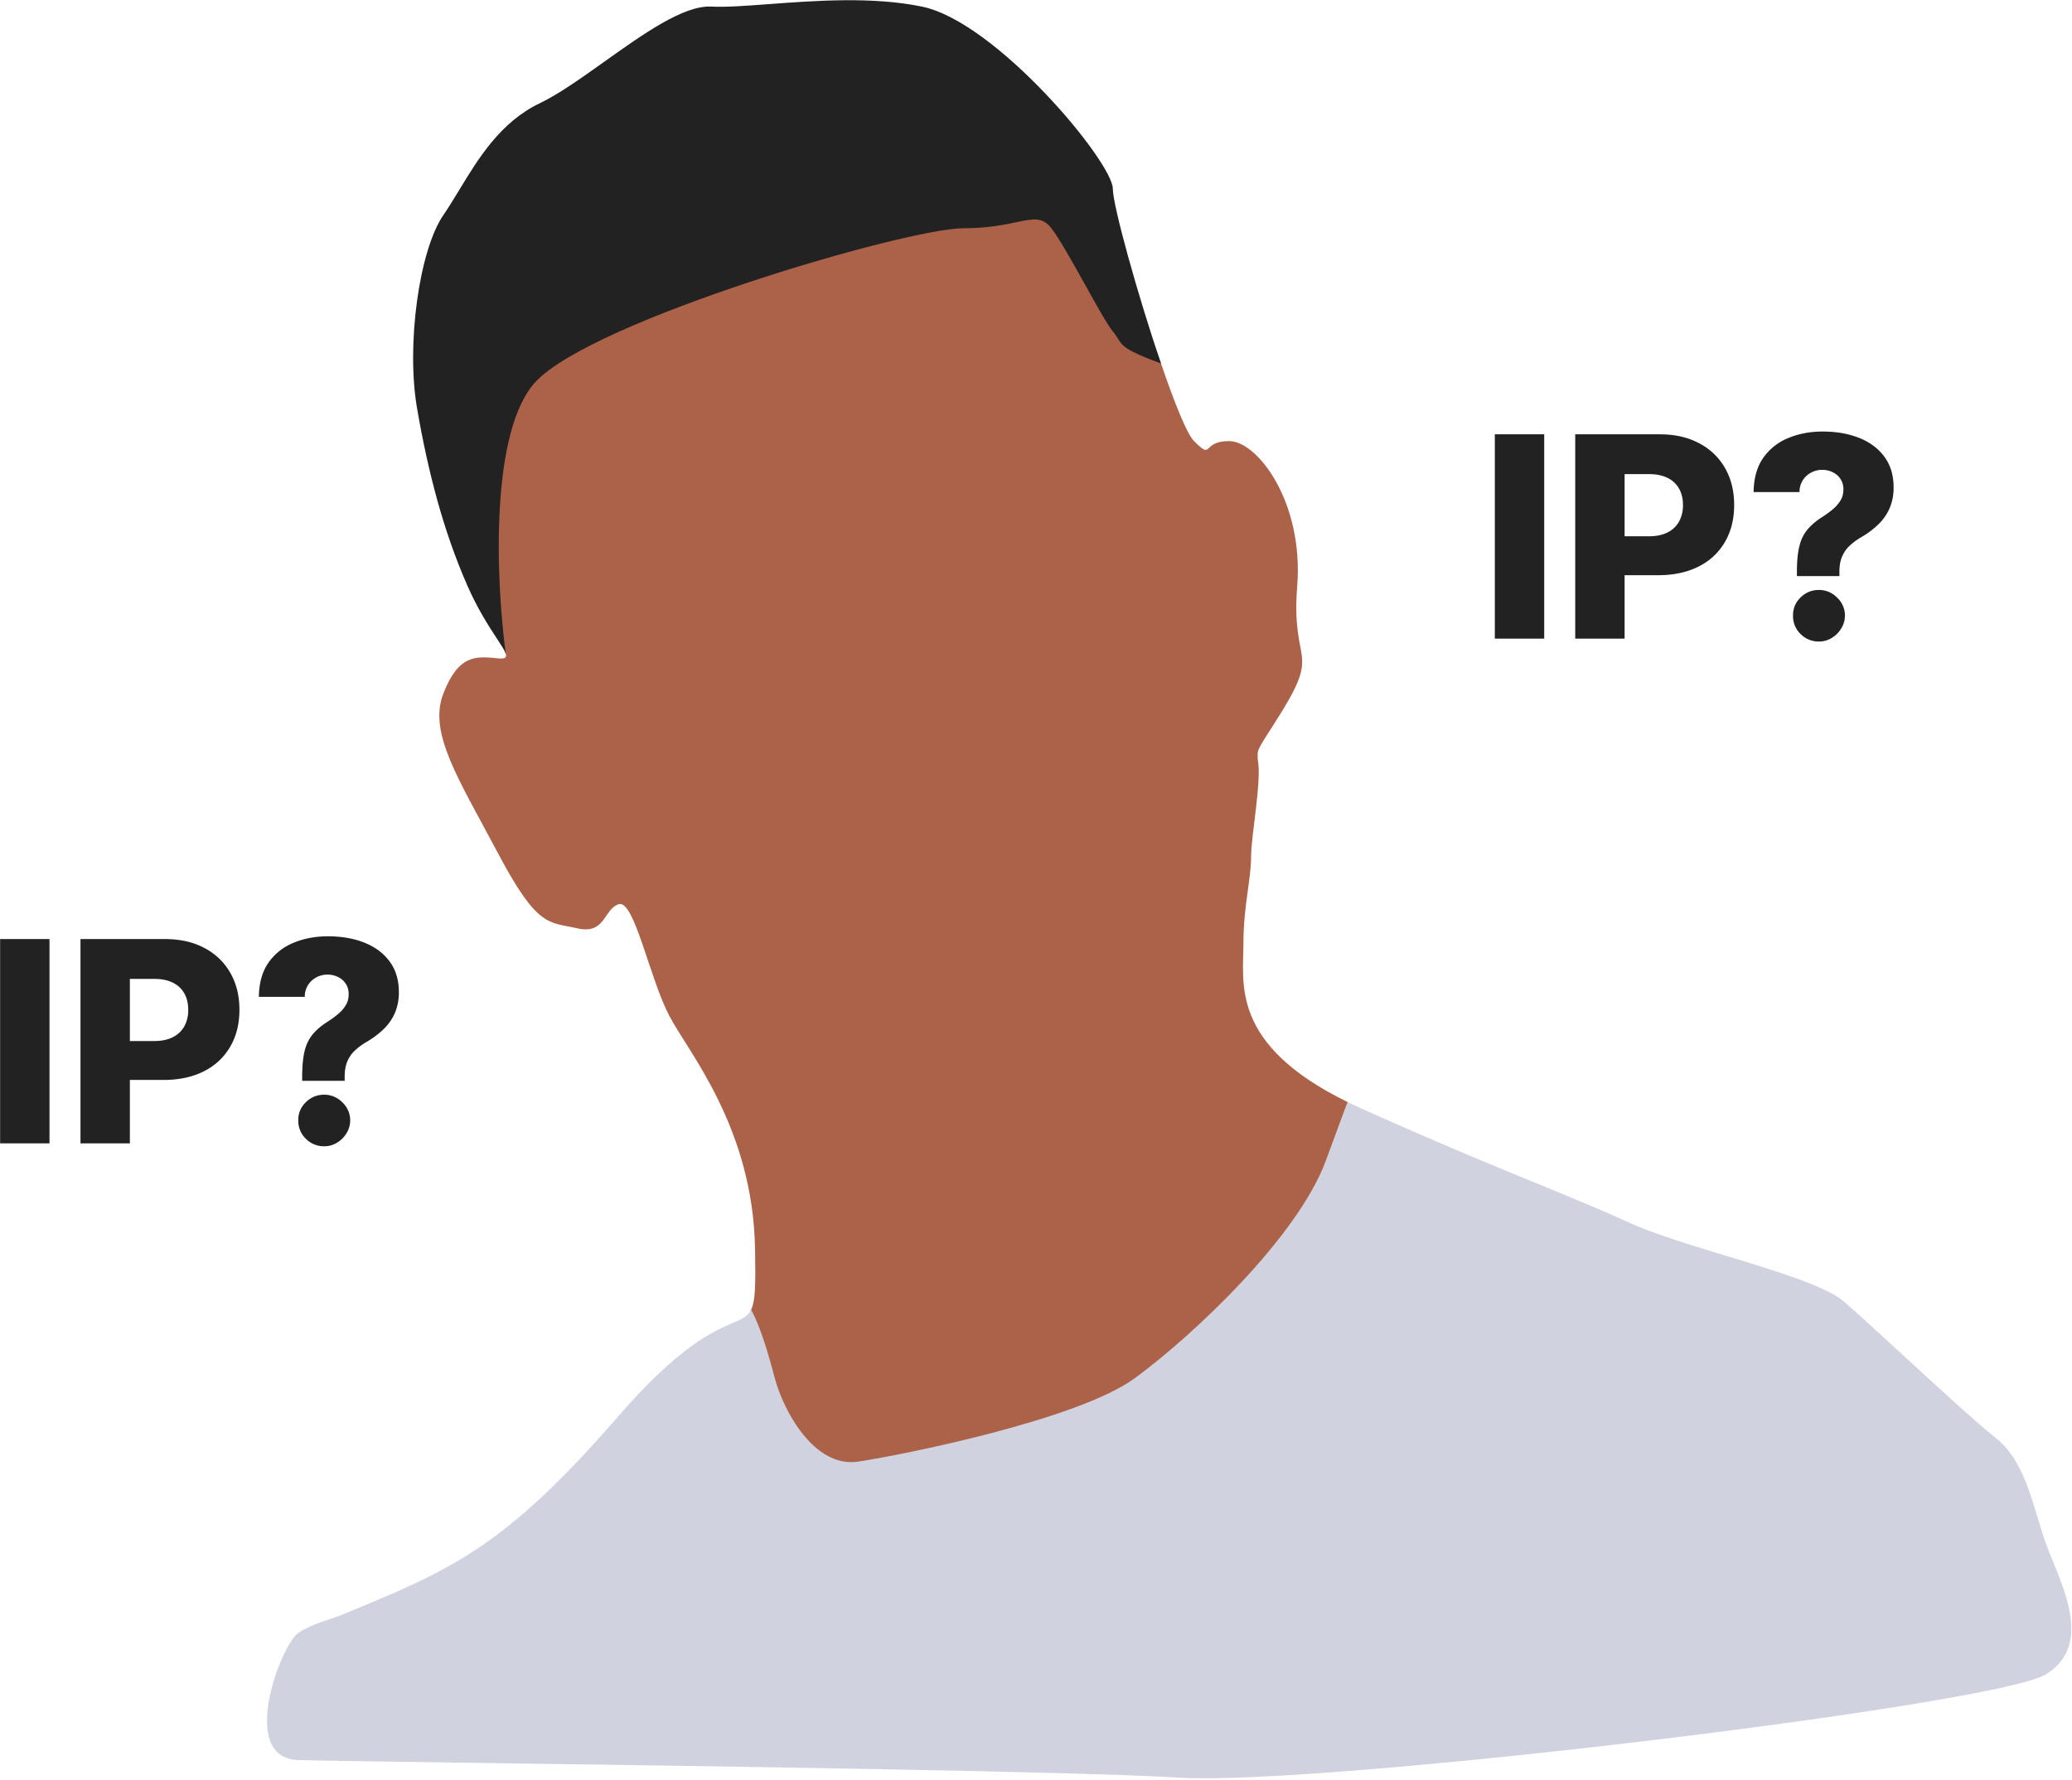
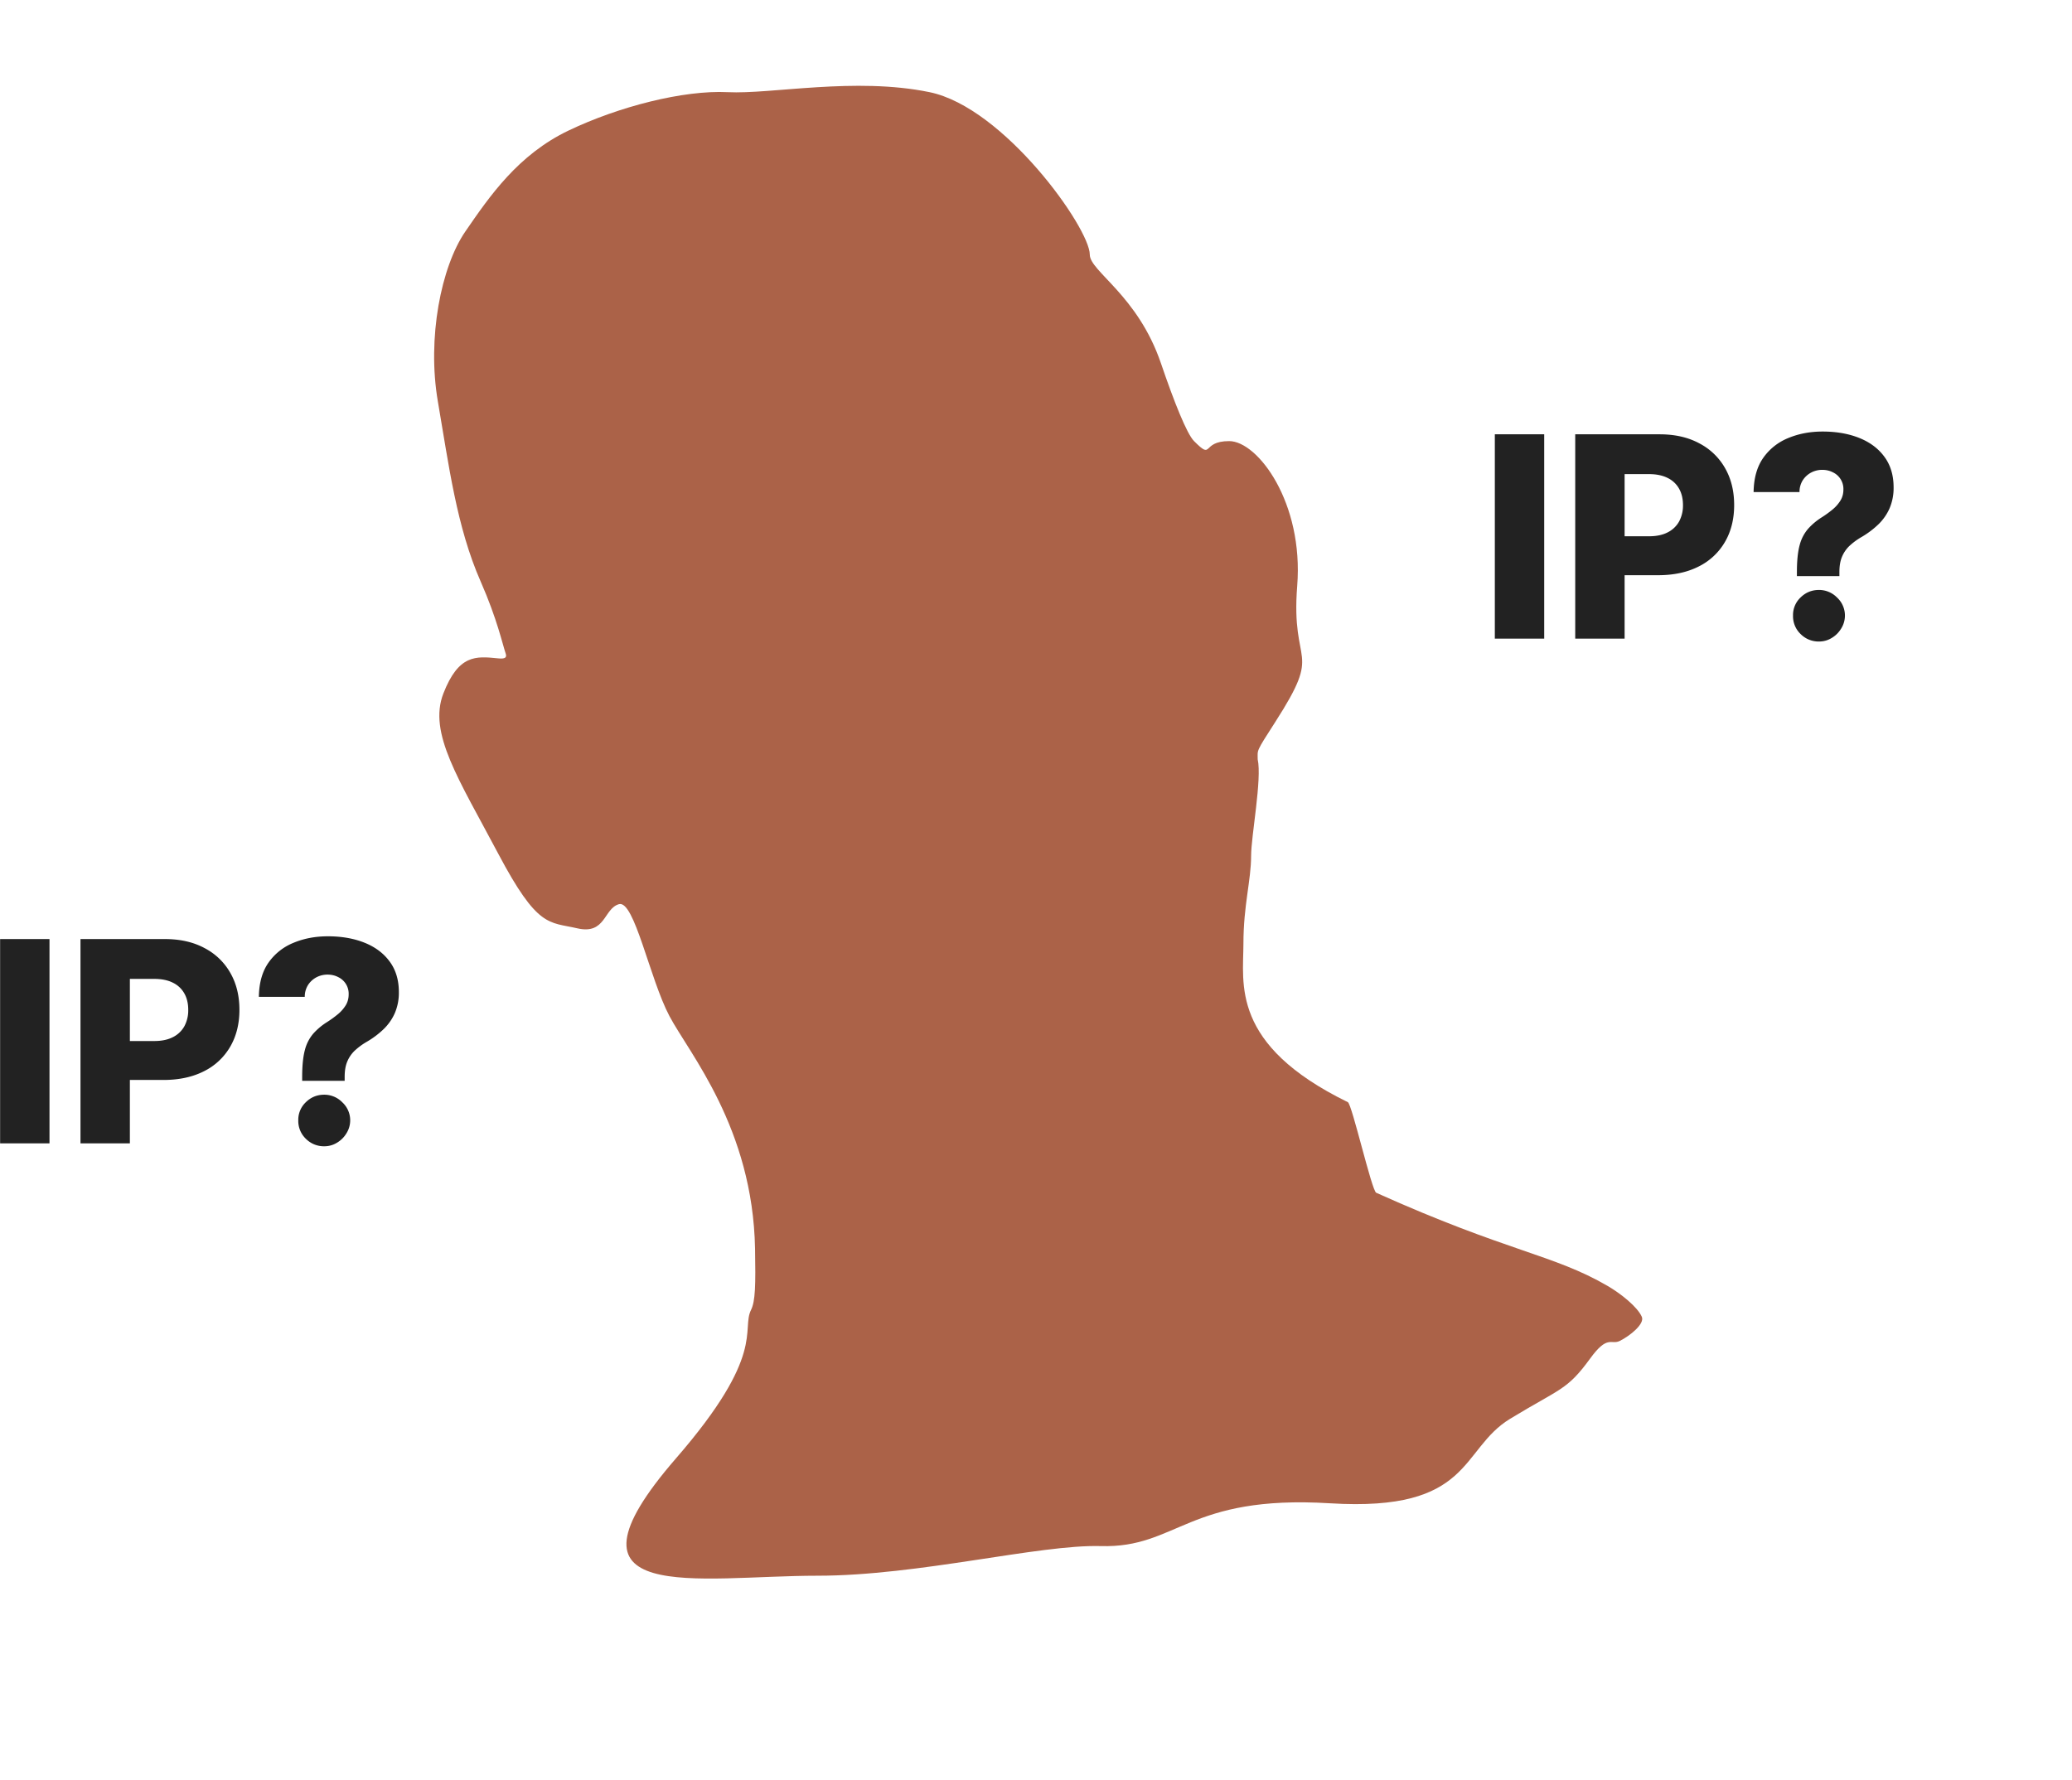
<svg xmlns="http://www.w3.org/2000/svg" fill="none" viewBox="0 0 944 811">
  <style>
		#t {
			fill: #222
		}

		@media (prefers-color-scheme:dark) {
			#t {
				fill: #d1d2df
			}
		}
	</style>
  <path fill="#AB6248" d="M308 664.5c-59 68 10 53.5 64.5 53.5 46 0 101-14.3 129-13.5 35 1 39.5-23.5 104.5-19.5s59-24.5 82-38.5 25.9-12.92 36.5-27.5c8-11 9.5-6 13.5-8 4.75-2.38 11.42-7.8 10-11-2-4.5-9.5-10.5-15.5-14-24.74-14.43-45.5-15.5-105.5-42.5-2.05-.92-11.03-40.35-12.93-41.28-53.63-26.2-47.57-54.07-47.57-72.22 0-17.5 3.5-28.82 3.5-40 0-9 5-35 3-44 0-4.5-1-3 8-17 22.07-34.33 7-24 10-62s-18-66-31-66-7 9-16 0c-3.27-3.27-9.05-17.76-15.08-35.46-10.57-31.01-32.42-41.9-32.42-49.54 0-12-39-67-73-74s-72 1-92 0S282 48.5 259 59.5s-36 30-47 46-17.5 48.5-12.5 77.5 8.5 57 19.5 82c7.52 17.1 9.98 28.71 11.38 32.76.64 1.87-.22 2.56-3.38 2.24l-.31-.03c-9.86-.99-17.76-1.78-24.69 16.03-7 18 7 39 25 73s23 31 36 34 12-9 19-11 14 34 23 51 38 51 39 106c.3 16.57.15 23.88-1.82 27.87-4.58 9.25 7.05 20.12-34.18 67.63Z" />
-   <path fill="#222" fill-rule="evenodd" clip-rule="evenodd" d="M528.95 165.62c-16.3-6-17.52-7.94-19.64-11.34-.58-.94-1.24-2-2.31-3.28-2.39-2.86-7.28-11.65-12.5-21.04-5.73-10.27-11.84-21.26-15.5-25.96-4.07-5.23-8.14-4.38-15.94-2.75-5.62 1.17-13.17 2.75-24.06 2.75-26 0-169 42-195 70-20.67 22.26-18.2 89.35-13.58 123.87-.48-1.49-1.98-3.77-4.07-6.95-3.48-5.32-8.6-13.13-13.35-23.92-11-25-18-52-23-81s1-72 12-88c2.4-3.5 4.77-7.4 7.23-11.44C218 72.1 228.03 55.59 246 47c8.57-4.1 18.82-11.4 29.33-18.89C293 15.51 311.46 2.37 324 3c6.76.34 16.05-.35 26.68-1.15C371.5.3 397.5-1.63 420 3c34 7 87 71 87 83 0 7.65 11.37 48.59 21.95 79.62Z" />
-   <path fill="#D1D2DF" fill-rule="evenodd" clip-rule="evenodd" d="M155.9 735.74c49.65-20.41 73.65-30.28 126.1-90.74 27.6-31.8 43.16-38.45 51.8-42.15 4.3-1.83 6.9-2.94 8.4-6.04 4.63 8.43 8.23 21.56 10.8 31.19 4 15 18 41 38 38s100-19 126-38 74-64 87-99l4.37-11.85c2.12-5.77 3.95-10.77 5.58-15 1.93.96 3.95 1.9 6.05 2.85 34.32 15.45 60.8 26.3 82.03 35.02 15.88 6.53 28.84 11.84 39.97 16.98 10.95 5.05 27.57 10.1 44.19 15.16 22.85 6.95 45.7 13.9 53.81 20.84 5.69 4.87 15.83 14.2 26.8 24.3 16.05 14.76 33.89 31.17 42.2 37.7 10.9 8.56 15.13 22.58 19.3 36.38 1.19 3.94 2.37 7.85 3.7 11.62.92 2.6 2.09 5.47 3.34 8.53 6.92 16.98 16.15 39.6-3.34 51.47-23 14-330 51-395 47-46.26-2.85-212.05-5.19-316.42-6.66-42.28-.6-74.49-1.05-84.58-1.34-28-.8-7.78-53 0-58 7-4.5 13.7-5.7 19.9-8.26Z" />
  <path id="t" fill-rule="evenodd" clip-rule="evenodd" d="M703.54 291v-93.1h-22.5V291h22.5Zm14.13-93.1V291h22.5v-28.9h15.27c7.12 0 13.28-1.33 18.46-3.96A28.34 28.34 0 0 0 785.85 247c2.82-4.82 4.23-10.44 4.23-16.86 0-6.4-1.38-12-4.14-16.82A28.65 28.65 0 0 0 774.17 202c-5.06-2.73-11.07-4.1-18.04-4.1h-38.46Zm22.5 46.46h11.1c3.38 0 6.22-.59 8.5-1.77a12.17 12.17 0 0 0 5.22-4.95 15.34 15.34 0 0 0 1.77-7.5c0-2.88-.59-5.37-1.77-7.46a11.9 11.9 0 0 0-5.23-4.9c-2.3-1.16-5.13-1.74-8.5-1.74h-11.09v28.32Zm78.5 16.28v1.86h19.36v-1.86c0-2.7.38-4.97 1.14-6.82a14.57 14.57 0 0 1 3.36-5 30.4 30.4 0 0 1 5.69-4.18 40.48 40.48 0 0 0 7.59-5.73 23.06 23.06 0 0 0 5.09-7.32 23.53 23.53 0 0 0 1.82-9.55c0-5.48-1.4-10.12-4.19-13.9-2.78-3.8-6.62-6.65-11.5-8.6-4.84-1.93-10.39-2.9-16.63-2.9-5.7 0-10.91.98-15.64 2.95a25.57 25.57 0 0 0-11.4 9c-2.86 4.06-4.33 9.27-4.42 15.64h20.91a9.96 9.96 0 0 1 1.5-5.41 10.3 10.3 0 0 1 3.82-3.5 10.8 10.8 0 0 1 5.05-1.23c1.78 0 3.4.38 4.86 1.14a8.37 8.37 0 0 1 4.77 7.86c0 1.85-.44 3.5-1.32 4.95a16.59 16.59 0 0 1-3.59 4.1 48.07 48.07 0 0 1-5.09 3.68 29.37 29.37 0 0 0-6.09 5.14 18.41 18.41 0 0 0-3.82 7.36c-.85 3.06-1.27 7.17-1.27 12.32Zm1.64 28.22a11.54 11.54 0 0 0 8.4 3.46c2.1 0 4.02-.53 5.78-1.6a12.41 12.41 0 0 0 4.32-4.27 11.15 11.15 0 0 0-1.86-14.18 11.43 11.43 0 0 0-8.23-3.45c-3.28 0-6.08 1.15-8.41 3.45a10.98 10.98 0 0 0-3.41 8.23 11.23 11.23 0 0 0 3.4 8.36ZM22.55 521v-93.1H.05V521h22.5Zm14.12-93.1V521h22.5v-28.9h15.27c7.12 0 13.28-1.33 18.46-3.96A28.35 28.35 0 0 0 104.85 477c2.82-4.82 4.23-10.44 4.23-16.86 0-6.4-1.38-12-4.14-16.82A28.65 28.65 0 0 0 93.17 432c-5.06-2.73-11.08-4.1-18.05-4.1H36.67Zm22.5 46.46h11.1c3.39 0 6.22-.59 8.5-1.77a12.17 12.17 0 0 0 5.22-4.95 15.33 15.33 0 0 0 1.77-7.5c0-2.88-.59-5.37-1.77-7.46a11.9 11.9 0 0 0-5.23-4.9c-2.3-1.16-5.14-1.73-8.5-1.73H59.17v28.31Zm78.5 16.28v1.86h19.36v-1.86c0-2.7.38-4.97 1.14-6.82a14.57 14.57 0 0 1 3.36-5 30.4 30.4 0 0 1 5.69-4.18 40.48 40.48 0 0 0 7.59-5.73 23.06 23.06 0 0 0 5.09-7.32 23.53 23.53 0 0 0 1.82-9.54c0-5.49-1.4-10.13-4.19-13.91-2.78-3.8-6.62-6.65-11.5-8.6-4.84-1.93-10.39-2.9-16.63-2.9-5.7 0-10.91.98-15.64 2.95a25.57 25.57 0 0 0-11.4 9c-2.86 4.06-4.33 9.27-4.42 15.64h20.91a9.96 9.96 0 0 1 1.5-5.41 10.3 10.3 0 0 1 3.82-3.5 10.8 10.8 0 0 1 5.05-1.23c1.78 0 3.4.38 4.86 1.14a8.37 8.37 0 0 1 4.77 7.86c0 1.85-.44 3.5-1.32 4.96a16.59 16.59 0 0 1-3.59 4.09 48.07 48.07 0 0 1-5.09 3.68 29.37 29.37 0 0 0-6.09 5.13 18.41 18.41 0 0 0-3.82 7.37c-.84 3.06-1.27 7.17-1.27 12.32Zm1.64 28.22a11.54 11.54 0 0 0 8.4 3.46c2.1 0 4.02-.53 5.78-1.6a12.41 12.41 0 0 0 4.32-4.26 11.15 11.15 0 0 0-1.86-14.18 11.43 11.43 0 0 0-8.23-3.46c-3.28 0-6.08 1.15-8.41 3.45a10.98 10.98 0 0 0-3.41 8.23 11.23 11.23 0 0 0 3.4 8.36Z" />
</svg>